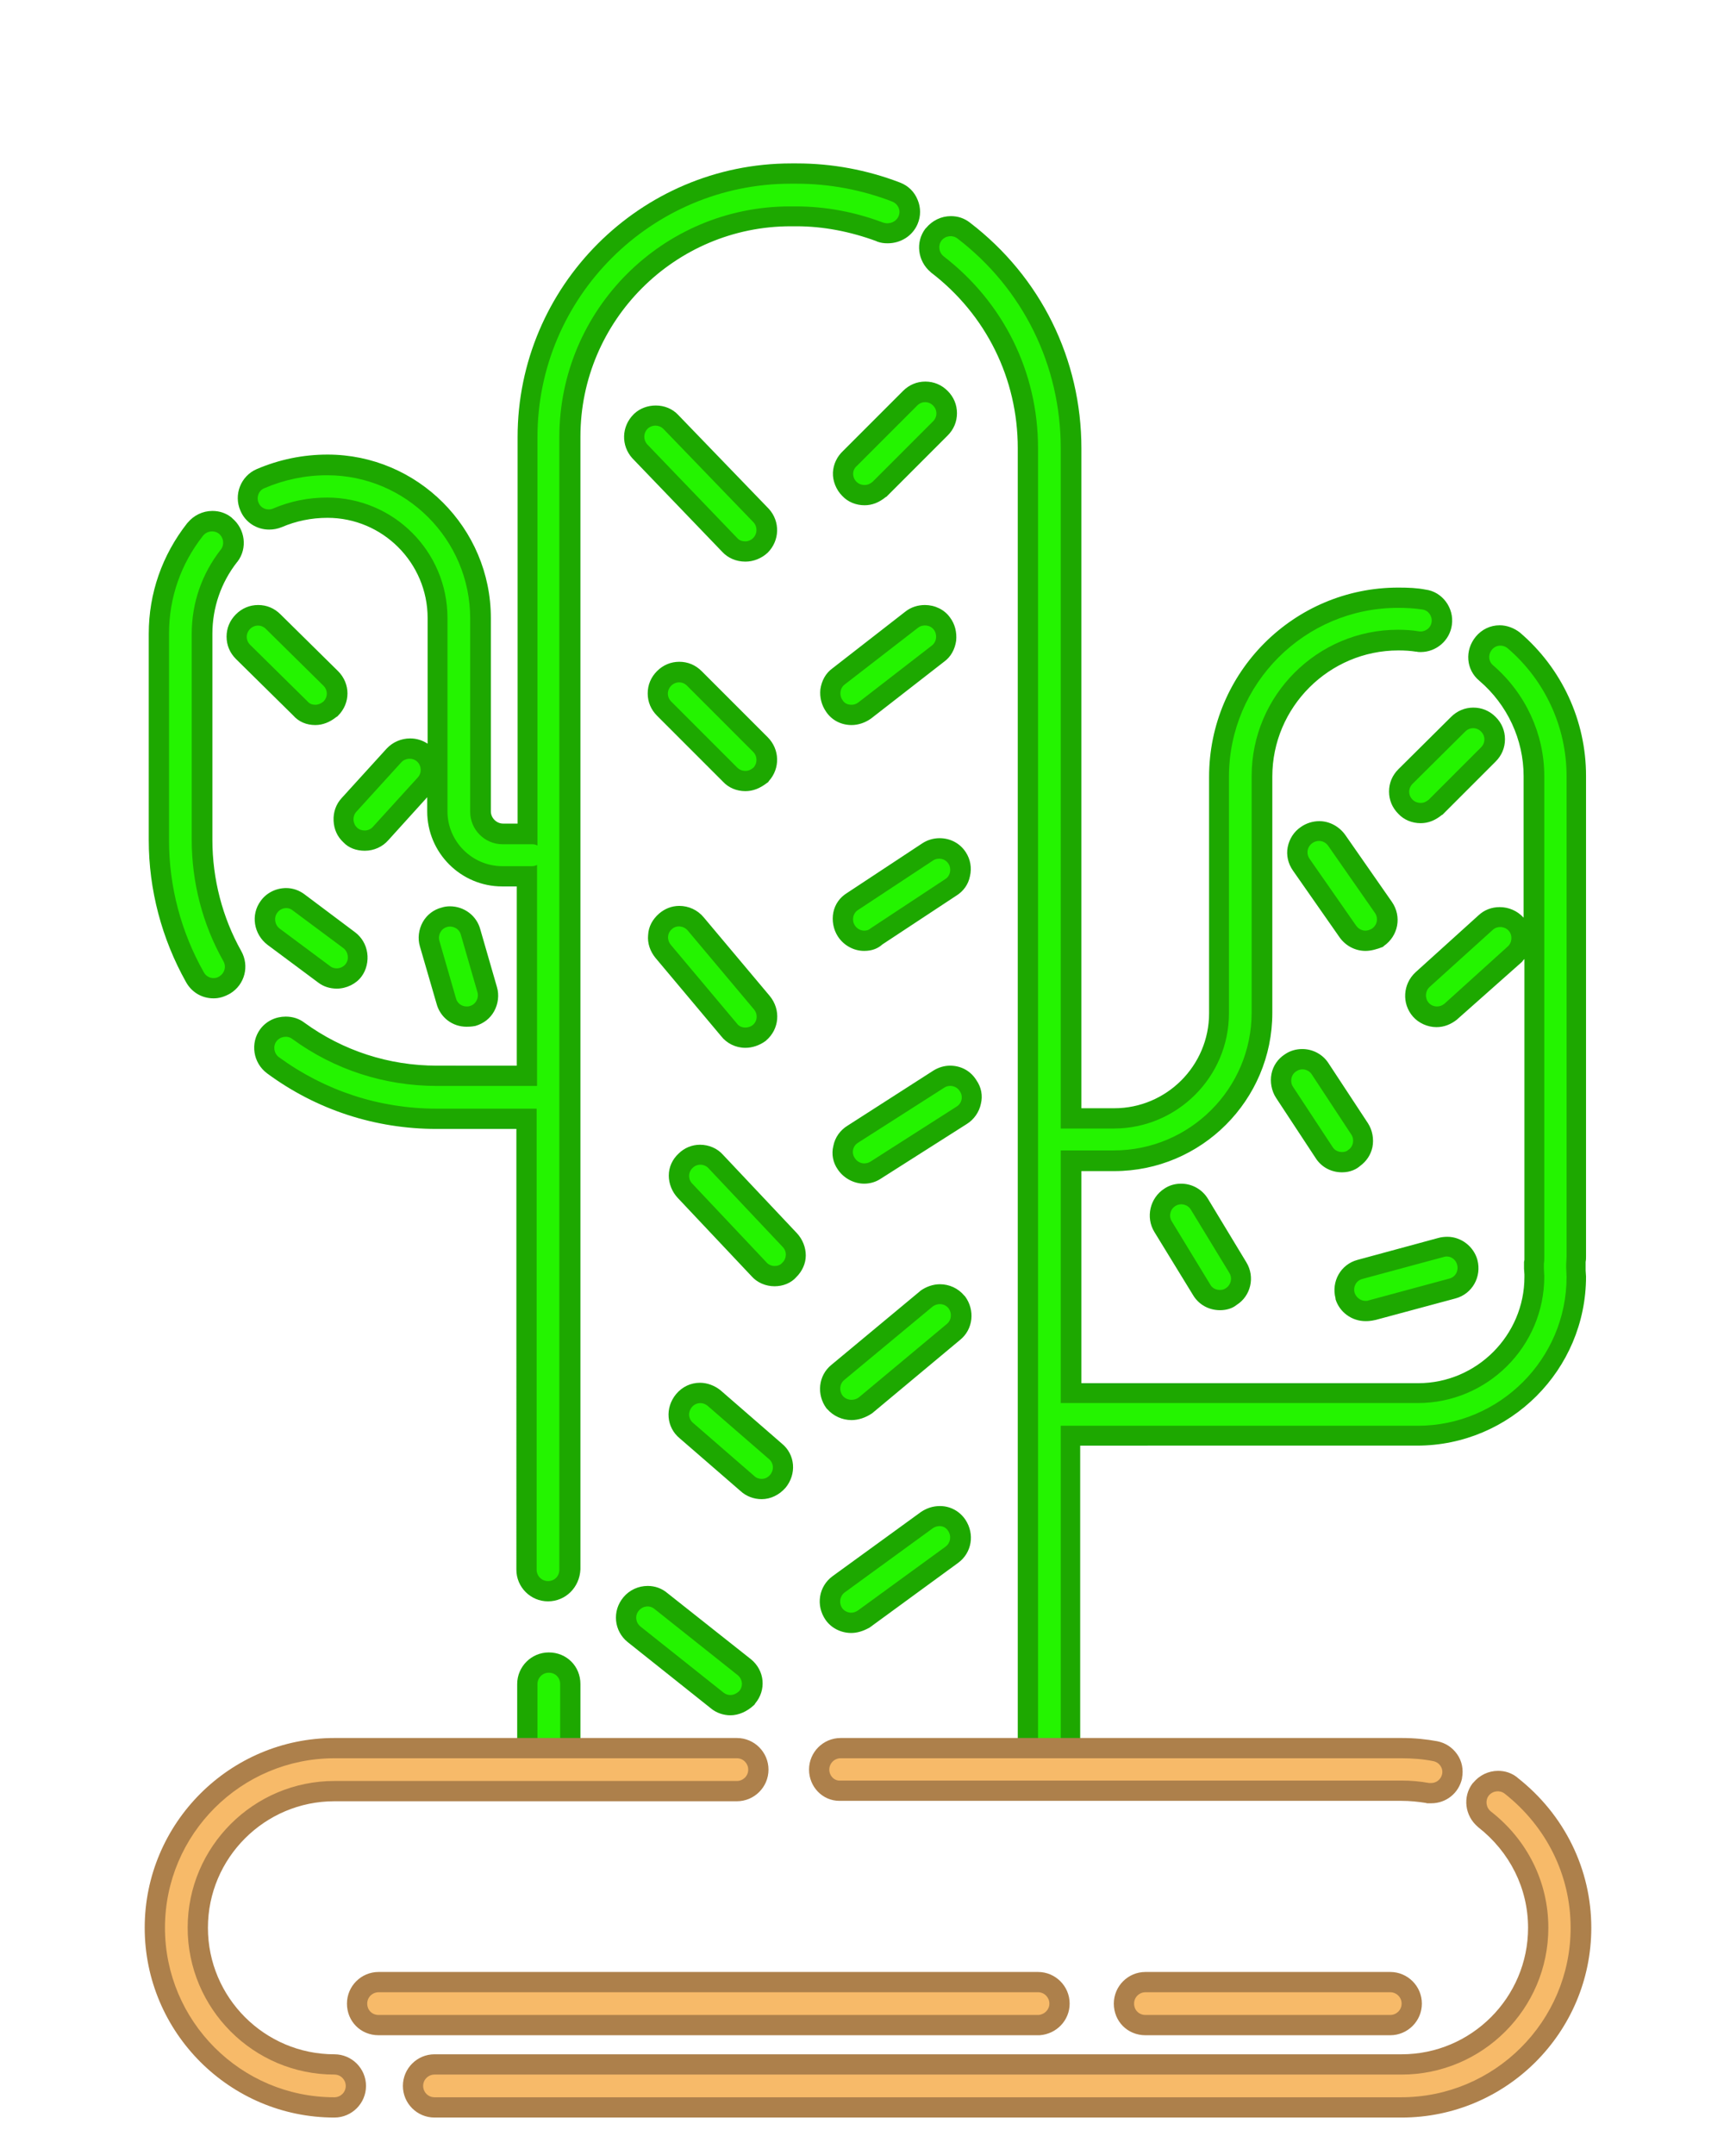
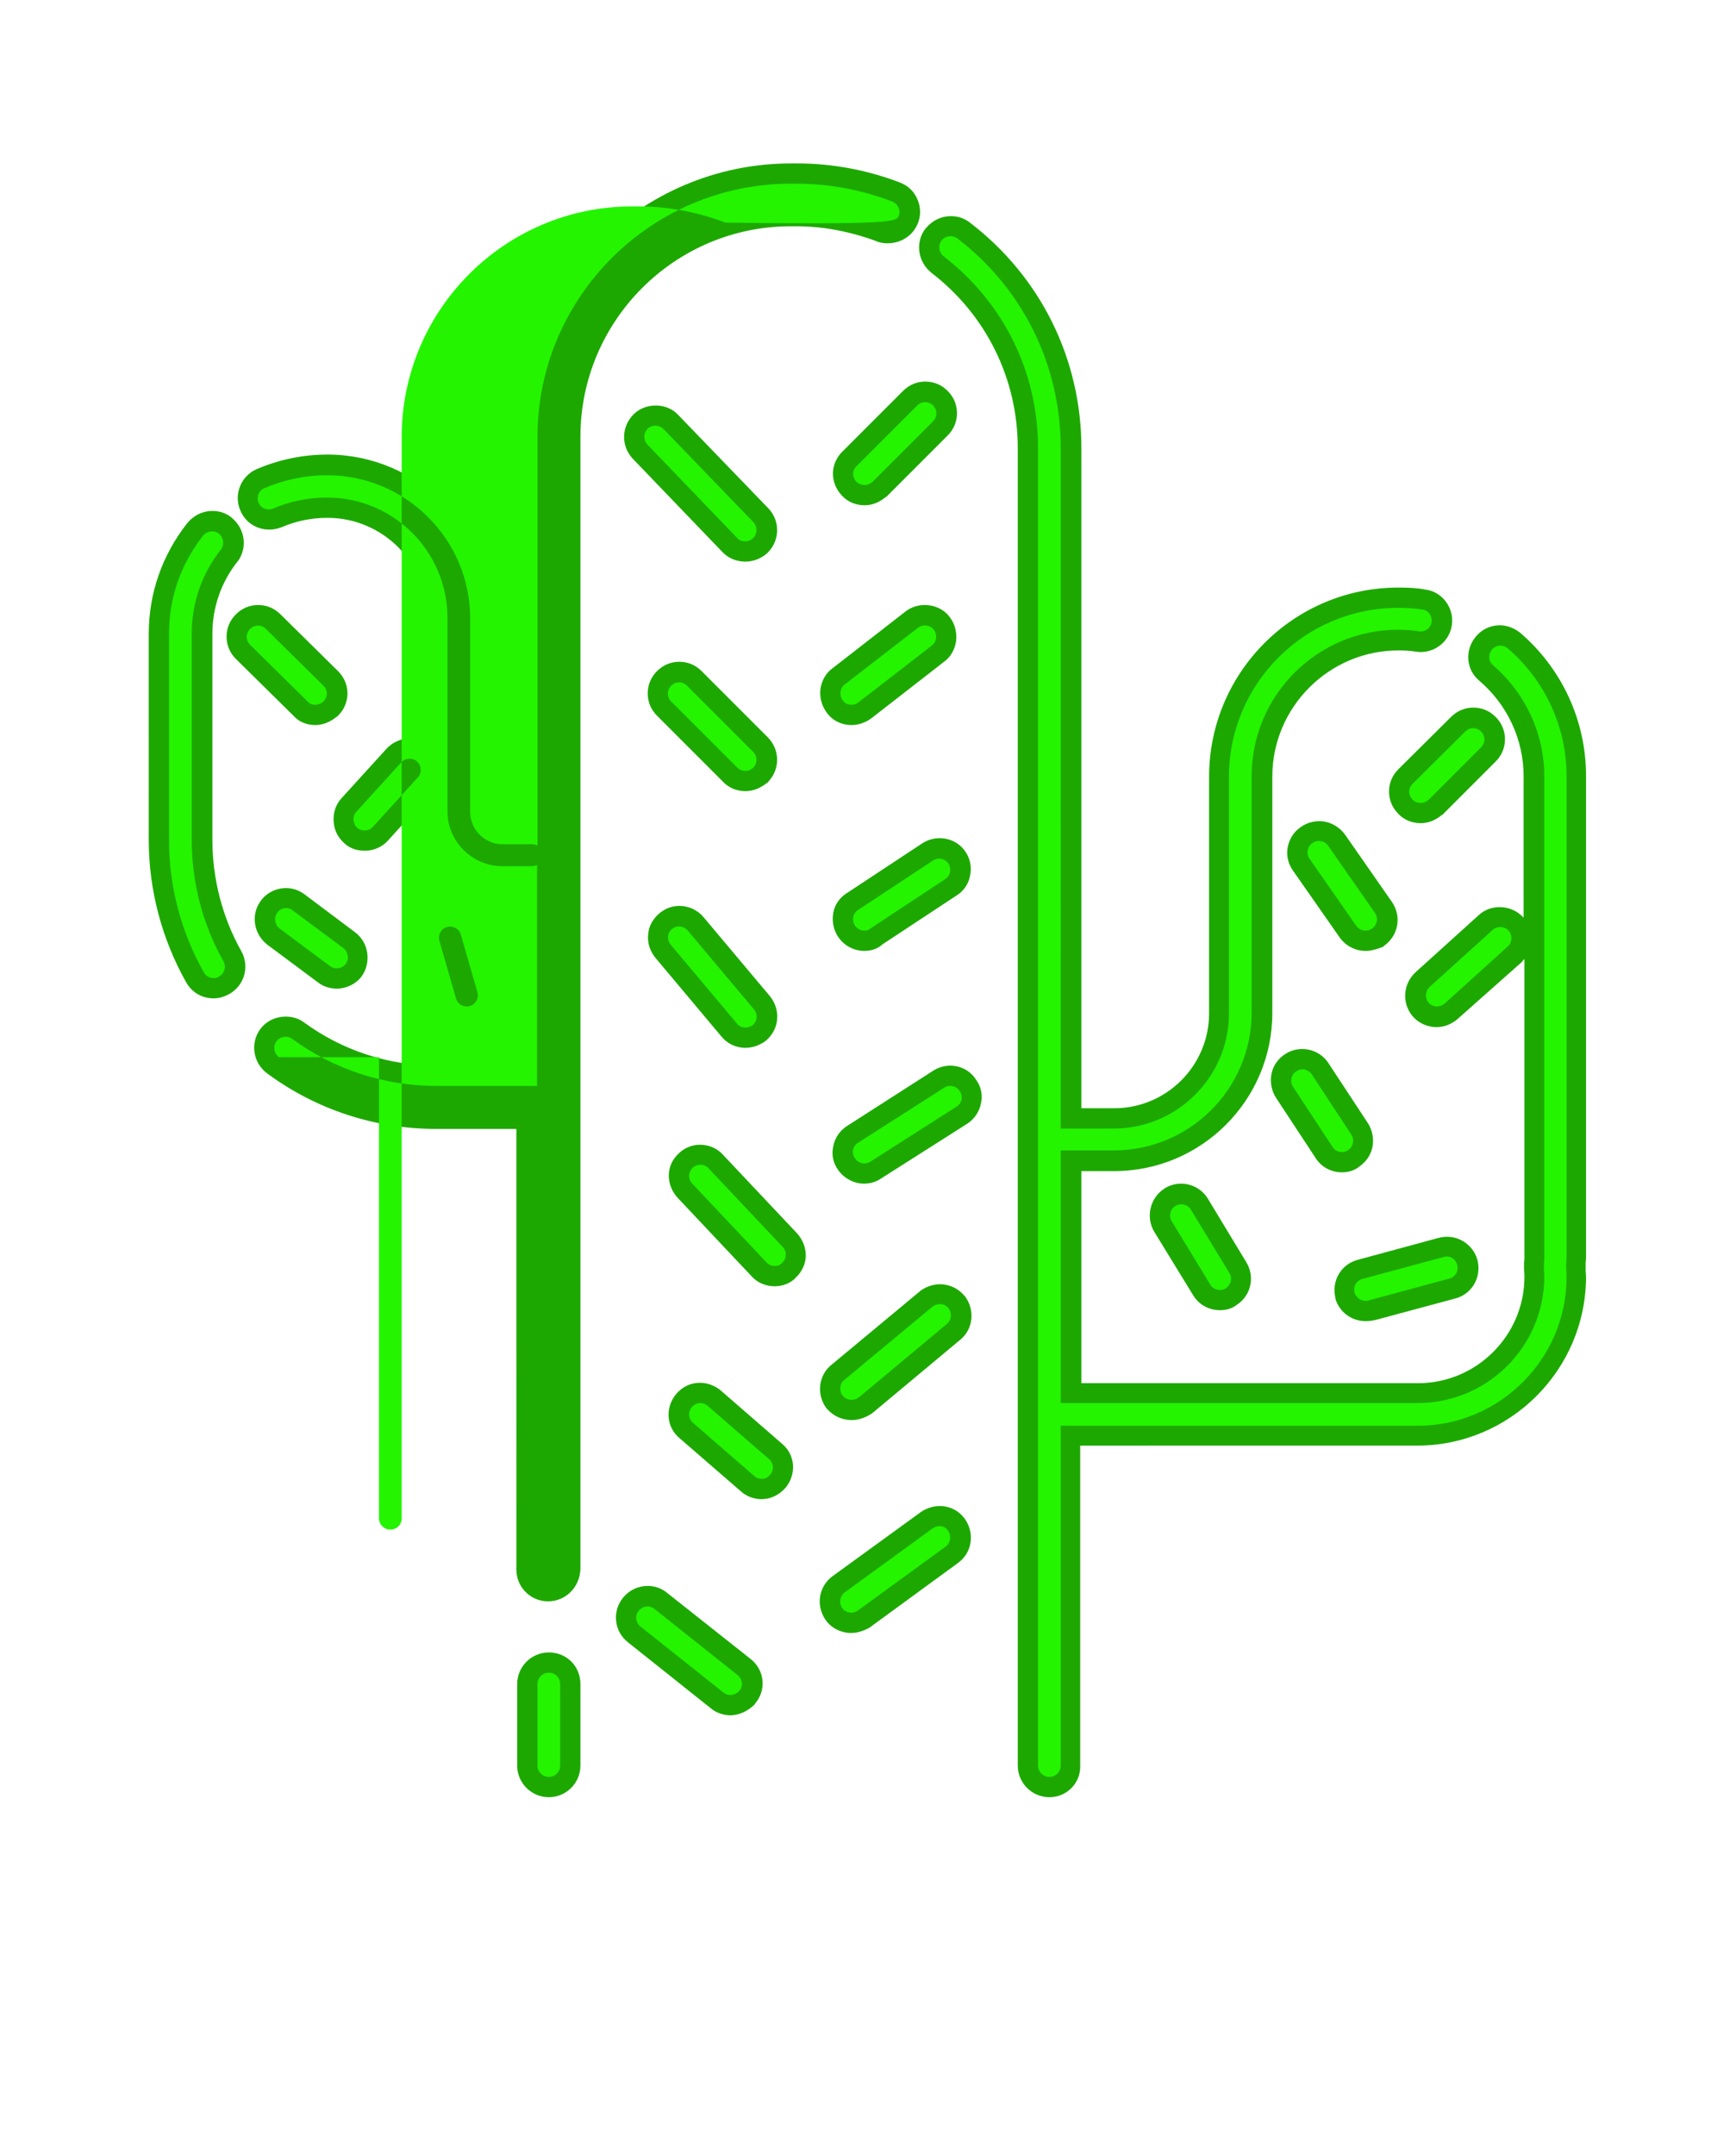
<svg xmlns="http://www.w3.org/2000/svg" xmlns:xlink="http://www.w3.org/1999/xlink" enable-background="new 0 0 369 500" fill="#000000" height="531.5" preserveAspectRatio="xMidYMid meet" version="1" viewBox="-29.5 -31.3 428.3 531.5" width="428.3" zoomAndPan="magnify">
  <filter id="a" xlink:actuate="onLoad" xlink:show="other" xlink:type="simple">
    <feGaussianBlur stdDeviation="7" />
  </filter>
  <g id="change1_1">
    <path d="M229.4,411.9c-4.3,0-7.8-3.5-7.8-7.8V79.2c0-17.1-7.8-32.9-21.4-43.3 l-0.1-0.1c-3.2-2.7-3.8-7.4-1.3-10.7l0.2-0.2c1.5-1.8,3.7-2.9,6.1-2.9c1.7,0,3.3,0.5,4.7,1.6c17.5,13.4,27.5,33.7,27.5,55.7V242 h8.1c12.9,0,23.4-10.5,23.4-23.4v-58.3c0-25.8,20.9-46.7,46.7-46.7c2.5,0,4.7,0.1,6.7,0.5c4.1,0.5,7.1,4.5,6.5,8.7 c-0.5,3.8-3.8,6.7-7.7,6.7c-0.3,0-0.7,0-1-0.1h-0.2c-1.2-0.2-2.7-0.3-4.3-0.3c-17.1,0-31.1,14-31.1,31.1v58.3c0,21.5-17.5,39-39,39 h-8.1v52.3h83.1c14.4,0,26.2-11.8,26.2-26.2c0-0.2,0-0.4,0-0.6c0-0.5-0.1-1-0.1-1.4v-1.7l0.1-0.5c0-0.1,0-74.2,0-74.2 c-0.2,0.2-0.4,0.4-0.6,0.7L330.1,220l-0.1,0.1c-1.5,1.2-3.2,1.9-5.1,1.9c-2.2,0-4.4-1-5.8-2.6c-2.8-3.2-2.5-8,0.6-10.9l15.6-14.1 c1.4-1.3,3.2-2,5.2-2c2.2,0,4.3,0.9,5.8,2.5l0.1,0.1v-34.9c0-9-4-17.6-10.9-23.5c-3.3-2.7-3.7-7.5-0.9-10.9 c1.5-1.8,3.6-2.8,5.9-2.8c1.8,0,3.6,0.7,5,1.8c10.4,8.9,16.3,21.8,16.3,35.3v118.5c0,0.5,0,0.9-0.1,1.4c0,0.3,0,0.5,0,0.8v0.4 c0,0.3,0,0.6,0,0.9c0,0.5,0.1,1,0.1,1.5c0,23-18.7,41.7-41.7,41.7H237V404C237.2,408.4,233.7,411.9,229.4,411.9z M105.9,411.9 c-4.3,0-7.8-3.5-7.8-7.8V384c0-4.3,3.5-7.8,7.8-7.8c4.4,0,7.8,3.4,7.8,7.8v20.1C113.7,408.4,110.2,411.9,105.9,411.9z M150.7,391.7 c-1.7,0-3.5-0.6-4.8-1.7l-20.6-16.4c-1.6-1.3-2.6-3.2-2.8-5.2c-0.2-2.1,0.4-4.1,1.8-5.8c1.5-1.8,3.7-2.8,6-2.8 c1.8,0,3.5,0.6,4.9,1.8l20.6,16.3c3.4,2.8,3.8,7.6,1,10.9l-0.1,0.2l-0.2,0.2C154.8,390.8,152.7,391.7,150.7,391.7z M180.5,371.4 c-2.5,0-4.9-1.2-6.3-3.2c-2.5-3.6-1.7-8.3,1.7-10.8l21.9-15.9c1.4-0.9,2.9-1.4,4.6-1.4c2.6,0,4.9,1.3,6.3,3.4 c2.3,3.5,1.6,8.1-1.8,10.6l-21.9,16l-0.2,0.1C183.3,371,181.9,371.4,180.5,371.4z M105.7,363.6c-4.3,0-7.8-3.5-7.8-7.8V247.1H78.2 c-15.1,0-29.6-4.7-41.8-13.7c-3.5-2.6-4.2-7.5-1.7-10.9c1.5-2,3.8-3.1,6.3-3.1c1.7,0,3.3,0.5,4.6,1.5c9.5,6.9,20.8,10.6,32.7,10.6 H98v-44.2h-3.6c-10.2,0-18.5-8.3-18.5-18.5v-3.5l-9.6,10.6c-1.4,1.6-3.5,2.6-5.8,2.6c-2.1,0-4-0.7-5.3-2.1 c-1.5-1.4-2.3-3.2-2.4-5.3s0.6-4.1,2-5.6l11.1-12.2c1.5-1.6,3.6-2.5,5.8-2.5c1.6,0,3.1,0.5,4.3,1.3v-31c0-13.6-11.1-24.7-24.7-24.7 c-4,0-7.8,0.8-11.3,2.3c-1,0.4-2,0.6-3.1,0.6c-3.1,0-5.9-1.8-7.1-4.7c-1.7-3.9,0.1-8.5,4-10.2c5.6-2.4,11.5-3.6,17.5-3.6 c22.2,0,40.3,18.1,40.3,40.3v47.7c0,1.6,1.4,3,3,3h3.6V76.5C98.2,39.3,128.5,9,165.7,9h1.4c8.7,0,17.3,1.6,25.4,4.7 c2.1,0.8,3.6,2.3,4.4,4.3c0.8,1.9,0.8,4,0,5.9c-1.2,2.9-4.1,4.8-7.4,4.8l0,0c-0.9,0-1.7-0.1-2.5-0.4h-0.1l-0.1-0.1 c-6.5-2.4-13.2-3.7-19.8-3.7h-1.4c-28.6,0-51.9,23.3-51.9,51.9v279.3C113.5,360.2,110,363.6,105.7,363.6z M158.4,338.4 c-1.9,0-3.8-0.7-5.2-2l-15-13c-3.3-2.7-3.7-7.5-0.9-10.9c1.5-1.8,3.6-2.8,5.9-2.8c1.8,0,3.6,0.7,5,1.8l15.2,13.2 c3.3,2.7,3.7,7.5,0.9,10.9C162.7,337.4,160.6,338.4,158.4,338.4z M180.6,318.9c-2.3,0-4.5-1-6-2.7l-0.1-0.1l-0.1-0.1 c-2.5-3.4-2-8.1,1.2-10.7l21.9-18.2l0.1-0.1c1.4-1,3.1-1.6,4.8-1.6c2.3,0,4.5,1,6,2.8l0.1,0.1l0.1,0.1c2.5,3.4,2,8.1-1.2,10.7 l-21.7,18.1C184.1,318.3,182.3,318.9,180.6,318.9z M307.4,294.5c-3.4,0-6.4-2.2-7.4-5.4V289v-0.1c-1.1-4.2,1.3-8.4,5.4-9.5 l19.9-5.4c0.7-0.2,1.5-0.3,2.3-0.3c3.4,0,6.5,2.4,7.4,5.7c1.1,4.2-1.3,8.4-5.4,9.5l-19.7,5.3C308.6,294.5,307.8,294.5,307.4,294.5z M271.5,291.8c-2.8,0-5.3-1.4-6.7-3.8l-9.5-15.5c-2.2-3.6-1.1-8.4,2.5-10.7c1.2-0.8,2.6-1.2,4.1-1.2c2.7,0,5.2,1.4,6.6,3.7L278,280 c2.2,3.6,1.1,8.3-2.4,10.5C274.5,291.4,273,291.8,271.5,291.8z M161.6,285.9c-2.2,0-4.3-0.9-5.7-2.5l-18.2-19.3 c-1.4-1.5-2.2-3.5-2.2-5.5c0-2.1,0.9-4,2.4-5.4c1.4-1.4,3.3-2.2,5.3-2.2c2.2,0,4.3,0.9,5.7,2.5l18.2,19.3c1.4,1.5,2.2,3.5,2.2,5.5 s-0.9,3.9-2.3,5.3C165.7,285.1,163.7,285.9,161.6,285.9z M183.7,260.6c-2.6,0-5.1-1.4-6.5-3.5c-1.2-1.7-1.6-3.8-1.1-5.8 c0.4-2.1,1.7-3.9,3.5-5l21.2-13.6c1.3-0.8,2.7-1.2,4.1-1.2c2.7,0,5.1,1.3,6.5,3.6c1.2,1.7,1.6,3.8,1.1,5.8c-0.4,2-1.7,3.9-3.5,5 l-21.4,13.6C186.5,260.2,185.1,260.6,183.7,260.6z M301.6,257.8c-2.7,0-5.1-1.3-6.5-3.5l-9.8-14.9c-1.1-1.7-1.5-3.9-1.1-5.9 s1.6-3.7,3.3-4.8c1.3-0.9,2.8-1.3,4.3-1.3c2.6,0,5,1.3,6.4,3.4l9.8,14.9c1.1,1.7,1.5,3.9,1.1,5.9c-0.4,1.9-1.5,3.5-3,4.6 C305.2,257,303.7,257.8,301.6,257.8z M154.4,227.1c-2.4,0-4.6-1.1-6-2.9l-16.2-19.3c-1.3-1.6-2-3.6-1.8-5.6 c0.1-2.1,1.1-3.9,2.7-5.3c1.4-1.2,3.1-1.9,5-1.9c2.3,0,4.5,1,6,2.8l16.3,19.4c2.8,3.4,2.4,8.2-0.9,11l-0.1,0.1 C157.9,226.5,156.1,227.1,154.4,227.1z M85.6,221.9c-3.5,0-6.5-2.3-7.4-5.7l-4.1-14.1c-0.6-2-0.3-4.2,0.7-6s2.7-3.1,4.7-3.6 c0.6-0.2,1.3-0.3,2-0.3c3.5,0,6.6,2.3,7.5,5.7l4.1,14.2c0.6,2,0.3,4.2-0.7,6s-2.6,3-4.6,3.6C86.8,221.9,86,221.9,85.6,221.9z M23.2,214.9c-2.9,0-5.4-1.5-6.8-4c-6-10.7-9.2-22.8-9.2-35V125c0-10,3.3-19.4,9.5-27.3l0.1-0.1c1.5-1.8,3.7-2.9,6.1-2.9 c1.7,0,3.3,0.5,4.7,1.6l0.2,0.2c3.2,2.7,3.8,7.4,1.3,10.7l-0.1,0.1c-4,5.1-6.1,11.3-6.1,17.7v50.8c0,9.7,2.5,19.2,7.1,27.4 c2.1,3.7,0.9,8.3-2.7,10.5C25.9,214.5,24.6,214.9,23.2,214.9z M53.6,212.5c-1.7,0-3.3-0.5-4.6-1.5l-12.5-9.3 c-3.4-2.6-4.2-7.4-1.7-10.8c1.4-2,3.8-3.2,6.3-3.2c1.7,0,3.3,0.6,4.6,1.6l12.4,9.3c1.6,1.2,2.7,3,3,5.1c0.3,2-0.2,4.2-1.4,5.8 C58.4,211.3,56,212.5,53.6,212.5z M307.4,203.2c-2.5,0-4.8-1.2-6.3-3.2l-11.6-16.6c-1.2-1.7-1.7-3.8-1.3-5.8c0.4-2,1.5-3.8,3.3-5 c1.3-0.9,2.9-1.4,4.5-1.4c2.5,0,4.9,1.3,6.4,3.4l11.5,16.5c2.5,3.6,1.6,8.4-2,10.9l-0.1,0.1l-0.1,0.1 C310.2,202.8,308.7,203.2,307.4,203.2z M183.7,203.2c-2.6,0-5.1-1.4-6.5-3.6c-1.1-1.7-1.5-3.9-1.1-5.9s1.6-3.7,3.4-4.8l18.5-12.2 c1.2-0.8,2.7-1.3,4.3-1.3c2.7,0,5.1,1.3,6.5,3.5c1.1,1.7,1.5,3.8,1,5.9c-0.4,2-1.6,3.7-3.4,4.8l-18.2,12 C187.2,202.5,185.8,203.2,183.7,203.2z M321,171.7c-2.1,0-4.1-0.8-5.5-2.3c-1.5-1.5-2.3-3.4-2.3-5.5s0.8-4,2.3-5.5l13-12.9 c1.5-1.5,3.4-2.3,5.5-2.3s4,0.8,5.5,2.3s2.3,3.4,2.3,5.5s-0.8,4-2.3,5.5l-13.1,13.1l-0.2,0.1C324.6,171,322.9,171.7,321,171.7z M154.4,163.8c-2.1,0-4.1-0.8-5.5-2.3l-16.3-16.3c-1.5-1.5-2.3-3.4-2.3-5.5s0.8-4,2.3-5.5s3.4-2.3,5.5-2.3s4,0.8,5.5,2.3l16.3,16.3 c3,3,3.1,7.7,0.3,10.8l-0.2,0.3l-0.3,0.2C158,163.1,156.3,163.8,154.4,163.8z M180.6,147.5c-2.6,0-4.9-1.2-6.3-3.3 c-1.1-1.6-1.6-3.5-1.4-5.5c0.3-2.1,1.3-4,3-5.2l18-14c1.4-1.1,3.1-1.6,4.8-1.6c2.4,0,4.8,1.1,6.2,3.1c1.2,1.6,1.7,3.6,1.5,5.7 c-0.3,2.1-1.3,4-3,5.2l-18,14C184,146.9,182.3,147.5,180.6,147.5z M48.3,147.5c-2.2,0-4.1-0.8-5.5-2.4l-14.1-13.9 c-1.5-1.5-2.3-3.4-2.3-5.5s0.8-4,2.3-5.5s3.4-2.3,5.5-2.3s4,0.8,5.5,2.3l14.2,14c3.1,3.1,3.1,7.9,0,11l-0.2,0.2l-0.2,0.1 C51.9,146.8,50.1,147.5,48.3,147.5z M154.4,107.2c-2.3,0-4.3-0.9-5.7-2.4l-22.2-23.1c-2.8-3.1-2.7-7.8,0.3-10.8l0.2-0.2 c1.4-1.3,3.3-2,5.3-2c2.1,0,4.1,0.8,5.5,2.3l22.4,23.2c2.8,3.1,2.7,7.8-0.3,10.8C158.4,106.4,156.4,107.2,154.4,107.2z M183.8,93.3 c-2.1,0-4.1-0.8-5.5-2.3c-1.5-1.5-2.4-3.7-2.3-5.8c0.1-2,1-3.9,2.5-5.3l14.8-14.8c1.5-1.5,3.4-2.3,5.5-2.3s4,0.8,5.5,2.3 s2.3,3.4,2.3,5.5s-0.8,4-2.3,5.5l-15.1,15.1l-0.2,0.1C187.4,92.6,185.7,93.3,183.8,93.3z" fill="#1da800" filter="url(#a)" />
  </g>
  <g id="change2_1">
-     <path d="M105.9,406.9c-1.5,0-2.8-1.2-2.8-2.8V384c0-1.5,1.2-2.8,2.8-2.8s2.8,1.2,2.8,2.8v20.1 C108.7,405.6,107.5,406.9,105.9,406.9z M192.2,22c0.6-1.4-0.1-3-1.6-3.6c-7.5-2.9-15.5-4.4-23.6-4.4h-1.4 c-34.4,0-62.5,28-62.5,62.5v100.7c-0.4-0.2-0.8-0.3-1.3-0.3h-7.3c-4.4,0-8-3.6-8-8v-47.7c0-19.4-15.8-35.3-35.3-35.3 c-5.4,0-10.6,1.1-15.5,3.2c-1.4,0.6-2,2.2-1.4,3.6s2.2,2,3.6,1.4c4.2-1.8,8.7-2.7,13.3-2.7c16.4,0,29.7,13.3,29.7,29.7v47.7 c0,7.4,6.1,13.5,13.5,13.5h7.3c0.5,0,0.9-0.1,1.3-0.3v54.5H78.3c-12.9,0-25.3-4-35.7-11.6c-1.2-0.9-3-0.6-3.9,0.6 c-0.9,1.2-0.6,3,0.6,3.9c11.4,8.3,24.8,12.7,38.9,12.7h24.7v113.7c0,1.5,1.2,2.8,2.8,2.8s2.8-1.2,2.8-2.8V76.5 c0-31.4,25.5-56.9,56.9-56.9h1.4c7.5,0,14.7,1.4,21.6,4C190,24.1,191.6,23.4,192.2,22z M17.8,175.8V125c0-7.6,2.5-14.8,7.2-20.8 c0.9-1.2,0.7-2.9-0.5-3.9c-1.2-0.9-2.9-0.7-3.9,0.5c-5.5,7-8.4,15.3-8.4,24.2v50.9c0,11.5,3,22.7,8.6,32.6c0.5,0.9,1.4,1.4,2.4,1.4 c0.5,0,0.9-0.1,1.4-0.4c1.3-0.8,1.8-2.4,1-3.8C20.5,196.7,17.8,186.3,17.8,175.8z M357,278.6V160.1c0-12.1-5.3-23.6-14.5-31.5 c-1.2-1-2.9-0.9-3.9,0.3c-1,1.2-0.9,2.9,0.3,3.9c8,6.9,12.6,16.9,12.6,27.3v118.5c0,0.6,0,1.2-0.1,1.7v0.6c0,0.1,0,0.2,0,0.4v0.2 c0,0.7,0.1,1.4,0.1,2c0,17.2-14,31.2-31.2,31.2h-88.1v-62.3h13.1c18.7,0,34-15.2,34-34v-58.3c0-19.9,16.2-36.1,36.1-36.1 c1.7,0,3.5,0.1,5.2,0.4c1.5,0.2,2.9-0.8,3.1-2.3s-0.8-2.9-2.3-3.1c-2-0.3-4-0.4-6-0.4c-23,0-41.7,18.7-41.7,41.7v58.3 c0,15.7-12.8,28.4-28.4,28.4h-13.1V79.2c0-20.4-9.3-39.3-25.5-51.7c-1.2-0.9-2.9-0.7-3.9,0.5c-0.9,1.2-0.7,2.9,0.5,3.9 c14.8,11.4,23.3,28.6,23.3,47.3v324.9c0,1.5,1.2,2.8,2.8,2.8c1.5,0,2.8-1.2,2.8-2.8v-83.8h88.1c20.2,0,36.7-16.5,36.7-36.7 c0-0.8-0.1-1.6-0.1-2.4l0,0v-0.4C356.9,280,357,279.3,357,278.6z M134.2,74.5c-1.1-1.1-2.8-1.1-3.9-0.1c-1.1,1.1-1.1,2.8-0.1,3.9 l22.2,23.1c0.5,0.6,1.3,0.8,2,0.8s1.4-0.3,1.9-0.8c1.1-1.1,1.1-2.8,0.1-3.9L134.2,74.5z M181.8,87.5c0.5,0.5,1.2,0.8,2,0.8 s1.4-0.3,2-0.8l14.9-14.9c1.1-1.1,1.1-2.8,0-3.9s-2.8-1.1-3.9,0l-14.9,14.9C180.7,84.6,180.7,86.4,181.8,87.5z M156.3,154.1 L140,137.8c-1.1-1.1-2.8-1.1-3.9,0c-1.1,1.1-1.1,2.8,0,3.9l16.3,16.3c0.5,0.5,1.2,0.8,2,0.8s1.4-0.3,2-0.8 C157.4,156.9,157.4,155.2,156.3,154.1z M180.6,142.5c0.6,0,1.2-0.2,1.7-0.6l18.1-14c1.2-0.9,1.4-2.7,0.5-3.9 c-0.9-1.2-2.7-1.4-3.9-0.5l-18.1,14c-1.2,0.9-1.4,2.7-0.5,3.9C178.9,142.2,179.7,142.5,180.6,142.5z M183.7,198.2 c0.5,0,1.1-0.1,1.5-0.5l18.5-12.2c1.3-0.8,1.6-2.6,0.8-3.8c-0.8-1.3-2.6-1.6-3.8-0.8l-18.5,12.2c-1.3,0.8-1.6,2.6-0.8,3.8 C181.9,197.7,182.8,198.2,183.7,198.2z M136.3,197.8c-1.2,1-1.3,2.7-0.3,3.9l16.3,19.4c0.5,0.7,1.3,1,2.1,1c0.6,0,1.3-0.2,1.8-0.6 c1.2-1,1.3-2.7,0.3-3.9l-16.3-19.4C139.2,197,137.4,196.8,136.3,197.8z M203.5,236.9l-21.3,13.6c-1.3,0.8-1.7,2.5-0.8,3.8 c0.5,0.8,1.4,1.3,2.3,1.3c0.5,0,1-0.1,1.5-0.4l21.3-13.6c1.3-0.8,1.7-2.5,0.8-3.8C206.5,236.5,204.8,236.1,203.5,236.9z M145.3,256.8c-1-1.1-2.8-1.2-3.9-0.1c-1.1,1-1.2,2.8-0.1,3.9l18.3,19.4c0.5,0.6,1.3,0.9,2,0.9s1.4-0.2,1.9-0.8 c1.1-1,1.2-2.8,0.1-3.9L145.3,256.8z M180.6,313.9c0.6,0,1.3-0.2,1.8-0.6l21.7-18.1c1.2-1,1.3-2.7,0.4-3.9c-1-1.2-2.7-1.3-3.9-0.4 L178.8,309c-1.2,1-1.3,2.7-0.4,3.9C179,313.6,179.8,313.9,180.6,313.9z M145.1,315.4c-1.2-1-2.9-0.9-3.9,0.3 c-1,1.2-0.9,2.9,0.3,3.9l15.1,13.1c0.5,0.5,1.2,0.7,1.8,0.7c0.8,0,1.5-0.3,2.1-1c1-1.2,0.9-2.9-0.3-3.9L145.1,315.4z M200.6,345.6 l-21.7,15.8c-1.2,0.9-1.5,2.6-0.6,3.9c0.5,0.7,1.4,1.1,2.2,1.1c0.6,0,1.1-0.2,1.6-0.5l21.7-15.8c1.2-0.9,1.5-2.6,0.6-3.9 C203.6,344.9,201.9,344.7,200.6,345.6z M152.5,381.8L132,365.5c-1.2-1-2.9-0.8-3.9,0.4c-1,1.2-0.8,2.9,0.4,3.9l20.5,16.3 c0.5,0.4,1.1,0.6,1.7,0.6c0.8,0,1.6-0.4,2.2-1C153.9,384.5,153.7,382.8,152.5,381.8z M48.3,142.5c0.7,0,1.4-0.3,2-0.8 c1.1-1.1,1.1-2.8,0-3.9l-14.2-14c-1.1-1.1-2.8-1.1-3.9,0s-1.1,2.8,0,3.9l14.2,14C46.9,142.3,47.6,142.5,48.3,142.5z M62.5,172.6 l11.1-12.2c1-1.1,0.9-2.9-0.2-3.9s-2.9-0.9-3.9,0.2l-11.1,12.2c-1,1.1-0.9,2.9,0.2,3.9c0.5,0.5,1.2,0.7,1.9,0.7 C61.2,173.5,62,173.2,62.5,172.6z M38.9,193.8c-0.9,1.2-0.6,3,0.6,3.9L52,207c0.5,0.4,1.1,0.5,1.6,0.5c0.8,0,1.7-0.4,2.2-1.1 c0.9-1.2,0.6-3-0.6-3.9l-12.5-9.3C41.6,192.3,39.8,192.5,38.9,193.8z M85.6,216.9c0.3,0,0.5,0,0.8-0.1c1.5-0.4,2.3-2,1.9-3.4 l-4.1-14.2c-0.4-1.5-2-2.3-3.4-1.9c-1.5,0.4-2.3,2-1.9,3.4l4.1,14.2C83.3,216.1,84.4,216.9,85.6,216.9z M319,165.9 c0.5,0.5,1.2,0.8,2,0.8s1.4-0.3,2-0.8l12.9-12.9c1.1-1.1,1.1-2.8,0-3.9c-1.1-1.1-2.8-1.1-3.9,0L319,162 C317.9,163.1,317.9,164.8,319,165.9z M307.4,198.2c0.5,0,1.1-0.2,1.6-0.5c1.3-0.9,1.6-2.6,0.7-3.9l-11.5-16.5 c-0.9-1.3-2.6-1.6-3.9-0.7c-1.3,0.9-1.6,2.6-0.7,3.9l11.5,16.5C305.7,197.8,306.5,198.2,307.4,198.2z M342.7,198.2 c-1-1.1-2.8-1.2-3.9-0.2l-15.6,14.1c-1.1,1-1.2,2.8-0.2,3.9c0.5,0.6,1.3,0.9,2,0.9s1.3-0.2,1.9-0.7l15.6-14.1 C343.6,201.1,343.7,199.3,342.7,198.2z M290.3,232.9c-1.3,0.8-1.6,2.6-0.8,3.8l9.8,14.9c0.5,0.8,1.4,1.2,2.3,1.2 c0.5,0,1.1-0.1,1.5-0.5c1.3-0.8,1.6-2.6,0.8-3.8l-9.8-14.9C293.3,232.4,291.6,232,290.3,232.9z M307.4,289.5c0.2,0,0.5,0,0.7-0.1 l20-5.4c1.5-0.4,2.3-1.9,1.9-3.4s-1.9-2.4-3.4-1.9l-20,5.4c-1.5,0.4-2.3,1.9-1.9,3.4C305.1,288.7,306.2,289.5,307.4,289.5z M260.5,266.1c-1.3,0.8-1.7,2.5-0.9,3.8l9.5,15.6c0.5,0.9,1.4,1.3,2.4,1.3c0.5,0,1-0.1,1.4-0.4c1.3-0.8,1.7-2.5,0.9-3.8l-9.5-15.6 C263.5,265.7,261.8,265.3,260.5,266.1z" fill="#24f400" />
+     <path d="M105.9,406.9c-1.5,0-2.8-1.2-2.8-2.8V384c0-1.5,1.2-2.8,2.8-2.8s2.8,1.2,2.8,2.8v20.1 C108.7,405.6,107.5,406.9,105.9,406.9z M192.2,22c0.6-1.4-0.1-3-1.6-3.6c-7.5-2.9-15.5-4.4-23.6-4.4h-1.4 c-34.4,0-62.5,28-62.5,62.5v100.7c-0.4-0.2-0.8-0.3-1.3-0.3h-7.3c-4.4,0-8-3.6-8-8v-47.7c0-19.4-15.8-35.3-35.3-35.3 c-5.4,0-10.6,1.1-15.5,3.2c-1.4,0.6-2,2.2-1.4,3.6s2.2,2,3.6,1.4c4.2-1.8,8.7-2.7,13.3-2.7c16.4,0,29.7,13.3,29.7,29.7v47.7 c0,7.4,6.1,13.5,13.5,13.5h7.3c0.5,0,0.9-0.1,1.3-0.3v54.5H78.3c-12.9,0-25.3-4-35.7-11.6c-1.2-0.9-3-0.6-3.9,0.6 c-0.9,1.2-0.6,3,0.6,3.9h24.7v113.7c0,1.5,1.2,2.8,2.8,2.8s2.8-1.2,2.8-2.8V76.5 c0-31.4,25.5-56.9,56.9-56.9h1.4c7.5,0,14.7,1.4,21.6,4C190,24.1,191.6,23.4,192.2,22z M17.8,175.8V125c0-7.6,2.5-14.8,7.2-20.8 c0.9-1.2,0.7-2.9-0.5-3.9c-1.2-0.9-2.9-0.7-3.9,0.5c-5.5,7-8.4,15.3-8.4,24.2v50.9c0,11.5,3,22.7,8.6,32.6c0.5,0.9,1.4,1.4,2.4,1.4 c0.5,0,0.9-0.1,1.4-0.4c1.3-0.8,1.8-2.4,1-3.8C20.5,196.7,17.8,186.3,17.8,175.8z M357,278.6V160.1c0-12.1-5.3-23.6-14.5-31.5 c-1.2-1-2.9-0.9-3.9,0.3c-1,1.2-0.9,2.9,0.3,3.9c8,6.9,12.6,16.9,12.6,27.3v118.5c0,0.6,0,1.2-0.1,1.7v0.6c0,0.1,0,0.2,0,0.4v0.2 c0,0.7,0.1,1.4,0.1,2c0,17.2-14,31.2-31.2,31.2h-88.1v-62.3h13.1c18.7,0,34-15.2,34-34v-58.3c0-19.9,16.2-36.1,36.1-36.1 c1.7,0,3.5,0.1,5.2,0.4c1.5,0.2,2.9-0.8,3.1-2.3s-0.8-2.9-2.3-3.1c-2-0.3-4-0.4-6-0.4c-23,0-41.7,18.7-41.7,41.7v58.3 c0,15.7-12.8,28.4-28.4,28.4h-13.1V79.2c0-20.4-9.3-39.3-25.5-51.7c-1.2-0.9-2.9-0.7-3.9,0.5c-0.9,1.2-0.7,2.9,0.5,3.9 c14.8,11.4,23.3,28.6,23.3,47.3v324.9c0,1.5,1.2,2.8,2.8,2.8c1.5,0,2.8-1.2,2.8-2.8v-83.8h88.1c20.2,0,36.7-16.5,36.7-36.7 c0-0.8-0.1-1.6-0.1-2.4l0,0v-0.4C356.9,280,357,279.3,357,278.6z M134.2,74.5c-1.1-1.1-2.8-1.1-3.9-0.1c-1.1,1.1-1.1,2.8-0.1,3.9 l22.2,23.1c0.5,0.6,1.3,0.8,2,0.8s1.4-0.3,1.9-0.8c1.1-1.1,1.1-2.8,0.1-3.9L134.2,74.5z M181.8,87.5c0.5,0.5,1.2,0.8,2,0.8 s1.4-0.3,2-0.8l14.9-14.9c1.1-1.1,1.1-2.8,0-3.9s-2.8-1.1-3.9,0l-14.9,14.9C180.7,84.6,180.7,86.4,181.8,87.5z M156.3,154.1 L140,137.8c-1.1-1.1-2.8-1.1-3.9,0c-1.1,1.1-1.1,2.8,0,3.9l16.3,16.3c0.5,0.5,1.2,0.8,2,0.8s1.4-0.3,2-0.8 C157.4,156.9,157.4,155.2,156.3,154.1z M180.6,142.5c0.6,0,1.2-0.2,1.7-0.6l18.1-14c1.2-0.9,1.4-2.7,0.5-3.9 c-0.9-1.2-2.7-1.4-3.9-0.5l-18.1,14c-1.2,0.9-1.4,2.7-0.5,3.9C178.9,142.2,179.7,142.5,180.6,142.5z M183.7,198.2 c0.5,0,1.1-0.1,1.5-0.5l18.5-12.2c1.3-0.8,1.6-2.6,0.8-3.8c-0.8-1.3-2.6-1.6-3.8-0.8l-18.5,12.2c-1.3,0.8-1.6,2.6-0.8,3.8 C181.9,197.7,182.8,198.2,183.7,198.2z M136.3,197.8c-1.2,1-1.3,2.7-0.3,3.9l16.3,19.4c0.5,0.7,1.3,1,2.1,1c0.6,0,1.3-0.2,1.8-0.6 c1.2-1,1.3-2.7,0.3-3.9l-16.3-19.4C139.2,197,137.4,196.8,136.3,197.8z M203.5,236.9l-21.3,13.6c-1.3,0.8-1.7,2.5-0.8,3.8 c0.5,0.8,1.4,1.3,2.3,1.3c0.5,0,1-0.1,1.5-0.4l21.3-13.6c1.3-0.8,1.7-2.5,0.8-3.8C206.5,236.5,204.8,236.1,203.5,236.9z M145.3,256.8c-1-1.1-2.8-1.2-3.9-0.1c-1.1,1-1.2,2.8-0.1,3.9l18.3,19.4c0.5,0.6,1.3,0.9,2,0.9s1.4-0.2,1.9-0.8 c1.1-1,1.2-2.8,0.1-3.9L145.3,256.8z M180.6,313.9c0.6,0,1.3-0.2,1.8-0.6l21.7-18.1c1.2-1,1.3-2.7,0.4-3.9c-1-1.2-2.7-1.3-3.9-0.4 L178.8,309c-1.2,1-1.3,2.7-0.4,3.9C179,313.6,179.8,313.9,180.6,313.9z M145.1,315.4c-1.2-1-2.9-0.9-3.9,0.3 c-1,1.2-0.9,2.9,0.3,3.9l15.1,13.1c0.5,0.5,1.2,0.7,1.8,0.7c0.8,0,1.5-0.3,2.1-1c1-1.2,0.9-2.9-0.3-3.9L145.1,315.4z M200.6,345.6 l-21.7,15.8c-1.2,0.9-1.5,2.6-0.6,3.9c0.5,0.7,1.4,1.1,2.2,1.1c0.6,0,1.1-0.2,1.6-0.5l21.7-15.8c1.2-0.9,1.5-2.6,0.6-3.9 C203.6,344.9,201.9,344.7,200.6,345.6z M152.5,381.8L132,365.5c-1.2-1-2.9-0.8-3.9,0.4c-1,1.2-0.8,2.9,0.4,3.9l20.5,16.3 c0.5,0.4,1.1,0.6,1.7,0.6c0.8,0,1.6-0.4,2.2-1C153.9,384.5,153.7,382.8,152.5,381.8z M48.3,142.5c0.7,0,1.4-0.3,2-0.8 c1.1-1.1,1.1-2.8,0-3.9l-14.2-14c-1.1-1.1-2.8-1.1-3.9,0s-1.1,2.8,0,3.9l14.2,14C46.9,142.3,47.6,142.5,48.3,142.5z M62.5,172.6 l11.1-12.2c1-1.1,0.9-2.9-0.2-3.9s-2.9-0.9-3.9,0.2l-11.1,12.2c-1,1.1-0.9,2.9,0.2,3.9c0.5,0.5,1.2,0.7,1.9,0.7 C61.2,173.5,62,173.2,62.5,172.6z M38.9,193.8c-0.9,1.2-0.6,3,0.6,3.9L52,207c0.5,0.4,1.1,0.5,1.6,0.5c0.8,0,1.7-0.4,2.2-1.1 c0.9-1.2,0.6-3-0.6-3.9l-12.5-9.3C41.6,192.3,39.8,192.5,38.9,193.8z M85.6,216.9c0.3,0,0.5,0,0.8-0.1c1.5-0.4,2.3-2,1.9-3.4 l-4.1-14.2c-0.4-1.5-2-2.3-3.4-1.9c-1.5,0.4-2.3,2-1.9,3.4l4.1,14.2C83.3,216.1,84.4,216.9,85.6,216.9z M319,165.9 c0.5,0.5,1.2,0.8,2,0.8s1.4-0.3,2-0.8l12.9-12.9c1.1-1.1,1.1-2.8,0-3.9c-1.1-1.1-2.8-1.1-3.9,0L319,162 C317.9,163.1,317.9,164.8,319,165.9z M307.4,198.2c0.5,0,1.1-0.2,1.6-0.5c1.3-0.9,1.6-2.6,0.7-3.9l-11.5-16.5 c-0.9-1.3-2.6-1.6-3.9-0.7c-1.3,0.9-1.6,2.6-0.7,3.9l11.5,16.5C305.7,197.8,306.5,198.2,307.4,198.2z M342.7,198.2 c-1-1.1-2.8-1.2-3.9-0.2l-15.6,14.1c-1.1,1-1.2,2.8-0.2,3.9c0.5,0.6,1.3,0.9,2,0.9s1.3-0.2,1.9-0.7l15.6-14.1 C343.6,201.1,343.7,199.3,342.7,198.2z M290.3,232.9c-1.3,0.8-1.6,2.6-0.8,3.8l9.8,14.9c0.5,0.8,1.4,1.2,2.3,1.2 c0.5,0,1.1-0.1,1.5-0.5c1.3-0.8,1.6-2.6,0.8-3.8l-9.8-14.9C293.3,232.4,291.6,232,290.3,232.9z M307.4,289.5c0.2,0,0.5,0,0.7-0.1 l20-5.4c1.5-0.4,2.3-1.9,1.9-3.4s-1.9-2.4-3.4-1.9l-20,5.4c-1.5,0.4-2.3,1.9-1.9,3.4C305.1,288.7,306.2,289.5,307.4,289.5z M260.5,266.1c-1.3,0.8-1.7,2.5-0.9,3.8l9.5,15.6c0.5,0.9,1.4,1.3,2.4,1.3c0.5,0,1-0.1,1.4-0.4c1.3-0.8,1.7-2.5,0.9-3.8l-9.5-15.6 C263.5,265.7,261.8,265.3,260.5,266.1z" fill="#24f400" />
  </g>
  <g id="change3_1">
-     <path d="M77.7,490.9c-4.3,0-7.8-3.5-7.8-7.8s3.5-7.8,7.8-7.8h238.6 c17.2,0,31.2-14,31.2-31.2c0-9.7-4.5-18.7-12.3-24.8l-0.1-0.1c-3.2-2.7-3.8-7.4-1.3-10.7l0.2-0.2c1.5-1.8,3.7-2.9,6.1-2.9 c1.7,0,3.3,0.5,4.7,1.6l0.1,0.1c11.6,9.1,18.2,22.6,18.2,37c0,25.8-21,46.8-46.8,46.8H77.7z M53,490.9c-25.8,0-46.8-21-46.8-46.8 s21-46.8,46.8-46.8h99.3c4.3,0,7.8,3.5,7.8,7.8s-3.5,7.8-7.8,7.8H53c-17.2,0-31.2,14-31.2,31.2s14,31.2,31.2,31.2 c4.3,0,7.8,3.5,7.8,7.8S57.3,490.9,53,490.9z M253.1,470.6c-4.4,0-7.8-3.4-7.8-7.8c0-4.3,3.5-7.8,7.8-7.8h60.4 c4.3,0,7.8,3.5,7.8,7.8s-3.5,7.8-7.8,7.8H253.1z M63.9,470.6c-4.4,0-7.8-3.4-7.8-7.8c0-4.3,3.5-7.8,7.8-7.8h162.7 c4.3,0,7.8,3.5,7.8,7.8c0,4.1-3.2,7.5-7.4,7.8h-0.2H63.9z M322.6,413.4l-0.4-0.1c-1.9-0.3-3.9-0.5-5.9-0.5H177.9 c-0.1,0-0.2,0-0.3,0c-4.2,0-7.5-3.5-7.5-7.7c0-4.3,3.5-7.8,7.8-7.8h138.4c3.2,0,6.1,0.3,8.8,0.8c2,0.4,3.7,1.5,4.9,3.2 c1.2,1.7,1.6,3.8,1.2,5.9v0.1c-0.8,3.6-3.9,6.1-7.6,6.1H322.6z" fill="#ad804b" filter="url(#a)" />
-   </g>
+     </g>
  <g id="change4_1">
-     <path d="M175.1,405.1c0-1.5,1.2-2.8,2.8-2.8h138.4c2.6,0,5.3,0.2,7.8,0.7c1.5,0.3,2.5,1.7,2.2,3.2 c-0.3,1.3-1.4,2.2-2.7,2.2c-0.2,0-0.3,0-0.5,0c-2.2-0.4-4.5-0.6-6.8-0.6H177.8C176.3,407.9,175.1,406.6,175.1,405.1z M53,480.3 c-20,0-36.2-16.3-36.2-36.2c0-20,16.3-36.2,36.2-36.2h99.3c1.5,0,2.8-1.2,2.8-2.8c0-1.5-1.2-2.8-2.8-2.8H53 c-23,0-41.8,18.7-41.8,41.8c0,23,18.7,41.8,41.8,41.8c1.5,0,2.8-1.2,2.8-2.8C55.8,481.6,54.6,480.3,53,480.3z M341.7,411 c-1.2-0.9-2.9-0.7-3.9,0.5c-0.9,1.2-0.7,2.9,0.5,3.9c9,7,14.2,17.4,14.2,28.7c0,20-16.3,36.2-36.2,36.2H77.7 c-1.5,0-2.8,1.2-2.8,2.8c0,1.5,1.2,2.8,2.8,2.8h238.5c23,0,41.8-18.7,41.8-41.8C358,431.1,352,419.1,341.7,411z M313.5,460h-60.4 c-1.5,0-2.8,1.2-2.8,2.8s1.2,2.8,2.8,2.8h60.4c1.5,0,2.8-1.2,2.8-2.8S315,460,313.5,460z M229.4,462.8c0-1.5-1.2-2.8-2.8-2.8H63.9 c-1.5,0-2.8,1.2-2.8,2.8s1.2,2.8,2.8,2.8h162.8C228.2,465.5,229.4,464.3,229.4,462.8z" fill="#f7ba69" />
-   </g>
+     </g>
</svg>